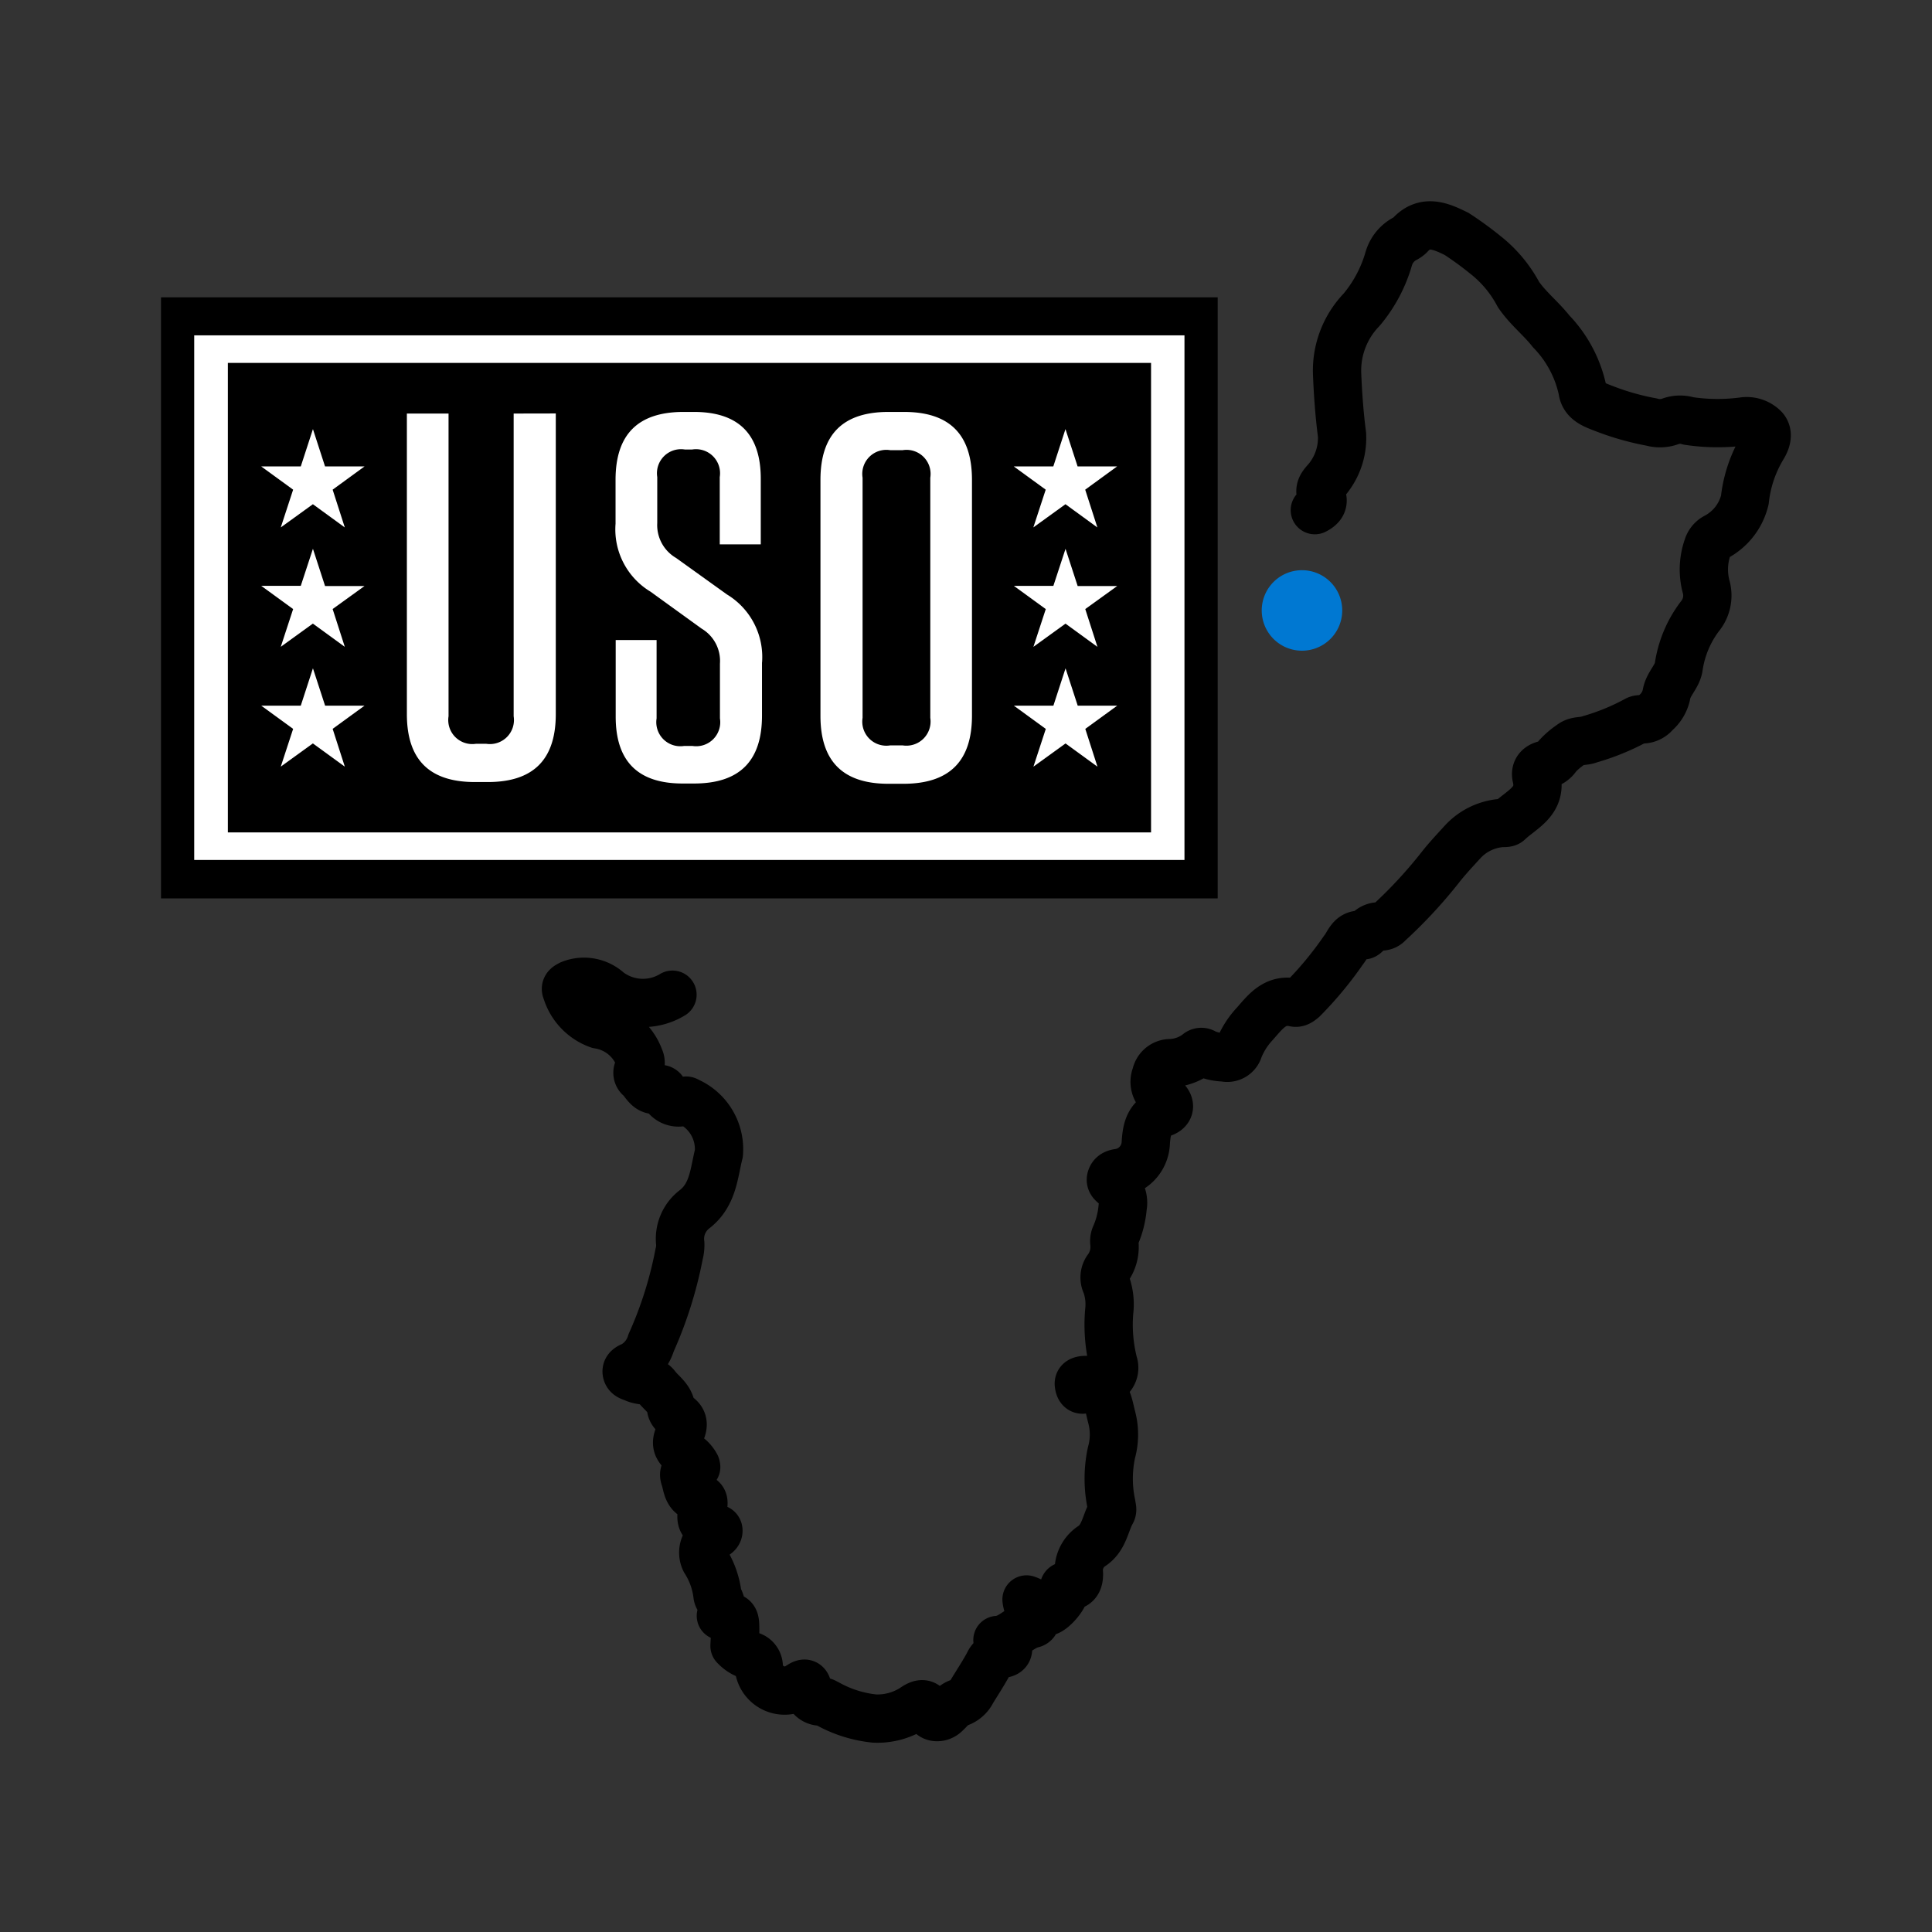
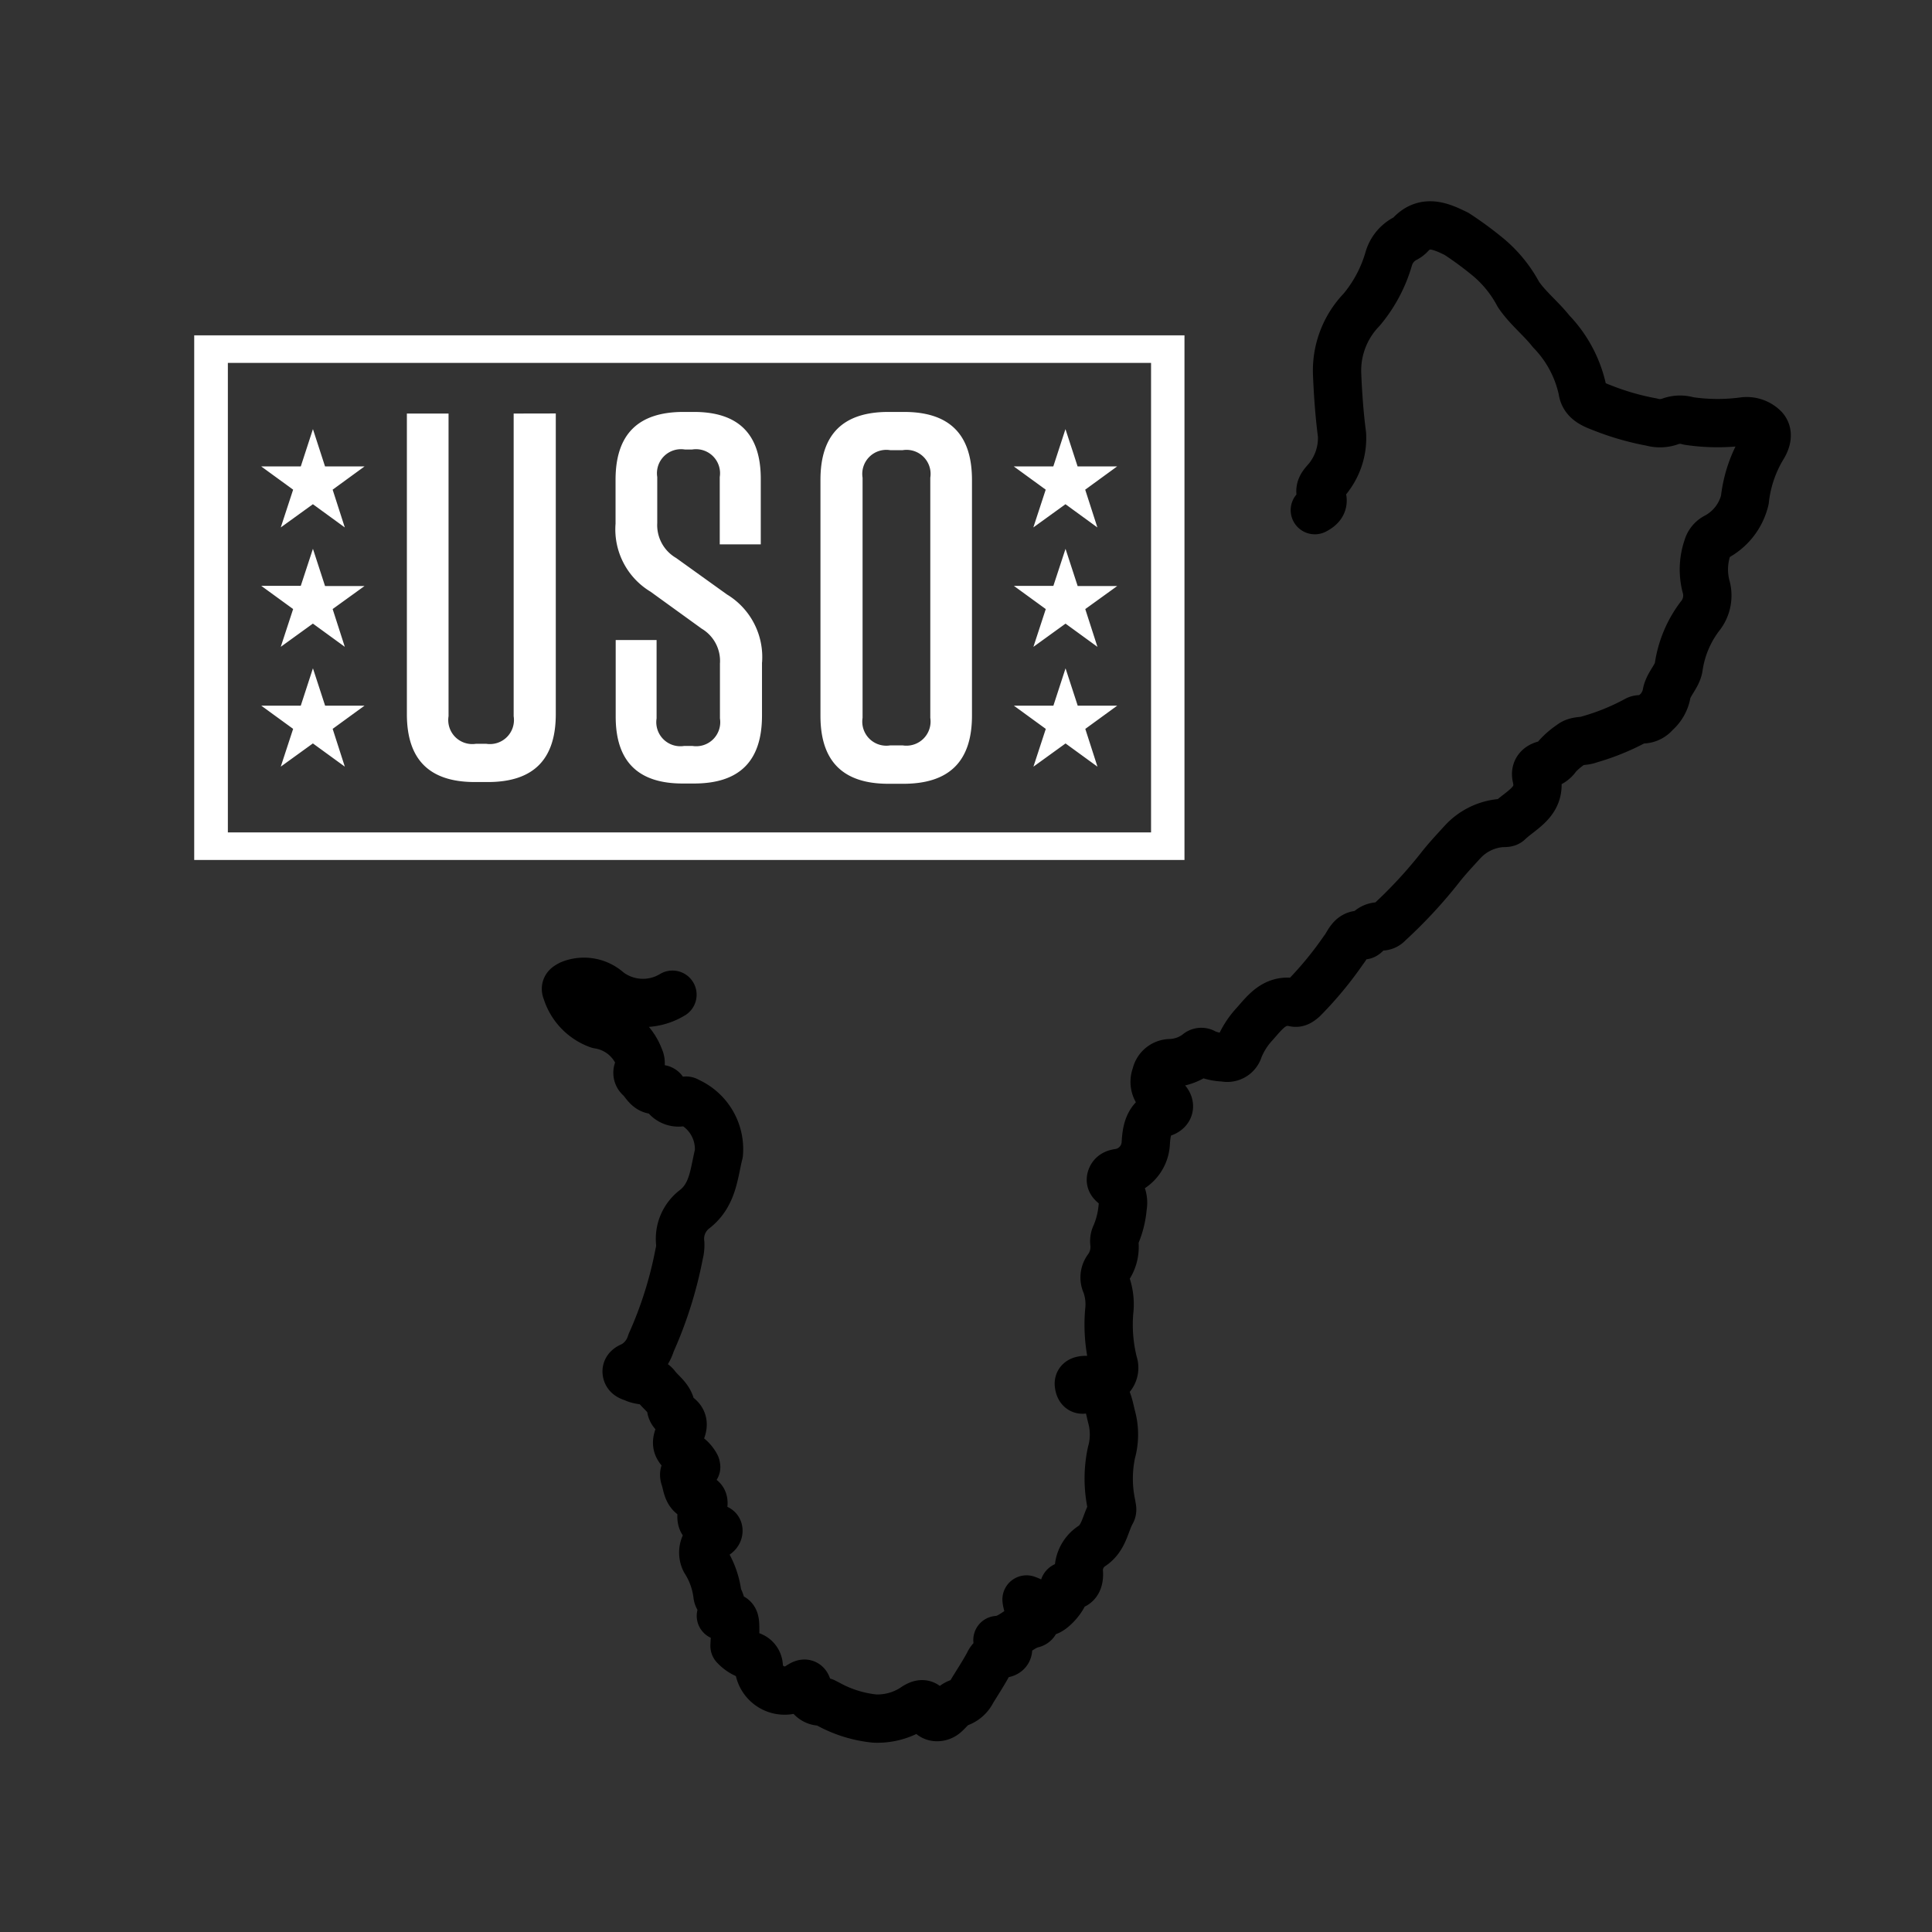
<svg xmlns="http://www.w3.org/2000/svg" id="USO" width="120" height="120" viewBox="0 0 120 120">
  <rect x="0" y="0" width="120" height="120" fill="#333333" stroke="none" />
  <rect id="_120pxborder" data-name="120pxborder" width="120" height="120" fill="#fff" opacity="0" />
  <g id="Group_153" data-name="Group 153" transform="translate(-240.218 -556.014)">
    <path id="Path_3057" data-name="Path 3057" d="M321.885,587.7c.344-.178.619-.424.408-.906-.23-.538.263-.833.5-1.189a4.019,4.019,0,0,0,.78-2.591c-.166-1.274-.255-2.539-.307-3.821a5.451,5.451,0,0,1,1.528-3.946,8.637,8.637,0,0,0,1.682-3.166,2.056,2.056,0,0,1,1-1.237,1.187,1.187,0,0,0,.3-.206c.934-1.047,1.965-.558,2.907-.1a21.5,21.5,0,0,1,1.787,1.3,7.749,7.749,0,0,1,2.062,2.466c.586.857,1.4,1.488,2.029,2.288a7.5,7.5,0,0,1,1.953,3.663c.085.667.7.89,1.225,1.092a16.34,16.34,0,0,0,3.065.881,1.876,1.876,0,0,0,1.18-.048,1.77,1.77,0,0,1,1.112-.02,12.118,12.118,0,0,0,3.376.032,1.514,1.514,0,0,1,1.314.429c.291.323.154.776-.093,1.172a8.064,8.064,0,0,0-1.1,3.271,3.536,3.536,0,0,1-1.812,2.317,1.04,1.04,0,0,0-.5.627,4.193,4.193,0,0,0-.1,2.422,2.03,2.03,0,0,1-.388,1.876,6.842,6.842,0,0,0-1.306,3.117c-.077.6-.647,1.063-.756,1.694a2.046,2.046,0,0,1-.687,1.177,1.056,1.056,0,0,1-.9.4.455.455,0,0,0-.291.057,14.344,14.344,0,0,1-2.915,1.189c-.368.15-.8.036-1.144.319a4.7,4.7,0,0,0-.857.736,1.155,1.155,0,0,1-.716.509c-.412.085-.671.336-.57.772.36,1.524-.93,2.005-1.742,2.786-.093.089-.307.061-.465.073a3.668,3.668,0,0,0-2.385,1.177c-.473.518-.974,1.051-1.415,1.617a29.137,29.137,0,0,1-3.178,3.42.6.6,0,0,1-.481.21.9.9,0,0,0-.845.372c-.065.073-.174.19-.235.174-.776-.186-.914.53-1.233.91a22.311,22.311,0,0,1-2.519,3.044c-.162.133-.323.275-.538.226-1.225-.271-1.827.615-2.49,1.354a4.974,4.974,0,0,0-.962,1.528.743.743,0,0,1-.9.526,3.253,3.253,0,0,1-1.225-.271.332.332,0,0,0-.441.028,2.948,2.948,0,0,1-1.742.6.919.919,0,0,0-.837.744,1.072,1.072,0,0,0,.239,1.181c.125.1.23.227.348.34.348.336.259.667-.133.809-.954.348-1.043,1.148-1.092,1.957a1.972,1.972,0,0,1-1.621,1.779c-.239.028-.449.089-.526.332s.125.344.271.489a1.375,1.375,0,0,1,.445,1.3,5.613,5.613,0,0,1-.433,1.743.854.854,0,0,0-.085.469,2.264,2.264,0,0,1-.412,1.6.931.931,0,0,0-.1.974,3.7,3.7,0,0,1,.194,1.7,9.765,9.765,0,0,0,.263,3.222.858.858,0,0,1-.527,1.092.866.866,0,0,1-.443.032,2.7,2.7,0,0,0-.9-.077c-.133.024-.3.057-.279.255.02.162.077.372.275.328,1.455-.332,1.536.841,1.759,1.7a4.172,4.172,0,0,1-.008,2.22,7.712,7.712,0,0,0,0,3.23c.016.162.089.323,0,.473-.4.716-.453,1.613-1.249,2.119a1.8,1.8,0,0,0-.772,1.678c.016.485-.149.829-.724.78-.291-.024-.19.15-.174.307.041.352-.752,1.257-1.1,1.29-.166.012-.255-.1-.356-.194a2.363,2.363,0,0,0-.9-.562,1.689,1.689,0,0,0,.432.954c.186.222.174.5-.056.558-.8.186-1.318.958-2.183,1.007.024.146.142.1.214.129.2.081.457.13.449.412s-.263.3-.445.328a1.032,1.032,0,0,0-.768.6c-.315.586-.683,1.144-1.031,1.714a1.423,1.423,0,0,1-.788.708c-.388.121-.606.461-.894.711-.315.279-.837.247-.954-.121-.222-.708-.627-.522-1.015-.247a4.135,4.135,0,0,1-2.4.643,7.554,7.554,0,0,1-2.907-.914c-.125-.048-.214-.146-.376-.141a.808.808,0,0,1-.864-.748v-.016c-.057-.437-.222-.4-.5-.222a1.609,1.609,0,0,1-2.547-1.225.7.7,0,0,0-.546-.643,2.132,2.132,0,0,1-.958-.6c.012-.3.036-.6.041-.9,0-.906,0-.906-.889-.97a1.518,1.518,0,0,0-.15-1.112.467.467,0,0,1-.06-.17,5.091,5.091,0,0,0-.768-2.151,1.119,1.119,0,0,1,.508-1.5l.018-.009c.137-.089.3-.17.3-.348,0-.158-.174-.129-.283-.162-.772-.259-.877-.416-.687-1.274.069-.3.081-.558-.255-.61-.736-.113-.7-.764-.865-1.233-.2-.586.457-.457.708-.675l-.016-.081a1.718,1.718,0,0,0-.663-.687c-.558-.432-.635-.72-.323-1.33.226-.449.271-.841-.255-1.128a.588.588,0,0,1-.291-.368c-.045-.663-.6-.979-.942-1.431-.307-.416-.885-.287-1.318-.485-.2-.093-.453-.117-.505-.36s.182-.344.364-.417a2.4,2.4,0,0,0,1.148-1.423A24.891,24.891,0,0,0,282.4,633.9a2.153,2.153,0,0,0,.069-.659,2.311,2.311,0,0,1,.9-2.127c1.156-.906,1.193-2.256,1.5-3.461a3.244,3.244,0,0,0-1.88-3.21c-.057-.024-.125-.081-.166-.065a1,1,0,0,1-1.349-.423.955.955,0,0,1-.087-.232.238.238,0,0,0-.214-.069c-.7.255-.873-.42-1.245-.724a.405.405,0,0,1-.008-.558.664.664,0,0,0,.024-.623,3.235,3.235,0,0,0-2.551-2.1,3.2,3.2,0,0,1-1.989-2.09c-.113-.234.085-.311.243-.4a2.243,2.243,0,0,1,2.357.424,3.537,3.537,0,0,0,3.982.214" fill="none" stroke="#000" stroke-linecap="round" stroke-linejoin="round" stroke-width="3" />
    <g id="Group_152" data-name="Group 152">
-       <path id="Path_3374" data-name="Path 3374" d="M250.218,574.482h65.633v37.333H250.218Z" />
-       <rect id="Rectangle_302" data-name="Rectangle 302" width="59.054" height="30.875" transform="translate(253.515 577.697)" />
      <path id="Path_3375" data-name="Path 3375" d="M252.281,576.842v32.587h61.507V576.842Zm59.431,30.874H254.371V578.554h57.341Zm-37-26.021h.027v18.673c0,2.832-1.4,4.22-4.22,4.22h-.809c-2.832,0-4.22-1.4-4.22-4.22V581.7h2.588v18.8a1.493,1.493,0,0,0,1.712,1.711h.62a1.493,1.493,0,0,0,1.712-1.711V581.7Zm12.835,15.464v3.3c0,2.832-1.4,4.22-4.22,4.22h-.714c-2.791,0-4.153-1.4-4.153-4.152v-4.76H281v4.867a1.494,1.494,0,0,0,1.712,1.712h.511a1.494,1.494,0,0,0,1.712-1.712v-3.4a2.329,2.329,0,0,0-1.132-2.171l-3.182-2.3a4.515,4.515,0,0,1-2.17-4.22v-2.723c0-2.832,1.4-4.22,4.221-4.22h.646c2.791,0,4.153,1.4,4.153,4.152v4.072h-2.548v-4.179a1.494,1.494,0,0,0-1.712-1.712h-.458a1.494,1.494,0,0,0-1.712,1.712V588.5a2.359,2.359,0,0,0,1.172,2.171l3.156,2.265A4.54,4.54,0,0,1,287.551,597.159Zm-24.686,2.684-1.981,1.442.755,2.346-1.983-1.442-1.995,1.442.768-2.346-1.982-1.442H258.9l.755-2.319.756,2.319Zm-2.454-7.43h2.453l-1.981,1.43.755,2.346-1.982-1.442-1.995,1.442.768-2.346-1.982-1.442H258.9l.755-2.3Zm0-7.428h2.453l-1.981,1.443.755,2.346-1.982-1.442-1.995,1.442.768-2.346-1.982-1.443H258.9l.755-2.318Zm46.743,0h2.454l-1.982,1.443.756,2.346-1.982-1.442-1.995,1.442.768-2.346-1.982-1.443h2.454l.755-2.318ZM296.369,581.6h-.97c-2.818,0-4.221,1.388-4.221,4.22v14.656c0,2.818,1.389,4.22,4.221,4.22h.97c2.832-.014,4.22-1.416,4.22-4.234V585.821C300.589,583,299.2,581.6,296.369,581.6Zm1.631,19a1.5,1.5,0,0,1-1.712,1.712h-.782a1.494,1.494,0,0,1-1.712-1.712V585.686a1.494,1.494,0,0,1,1.712-1.712h.782A1.494,1.494,0,0,1,298,585.686Zm9.154-8.185h2.454l-1.982,1.43.756,2.346-1.982-1.442-1.995,1.442.768-2.346-1.982-1.442h2.454l.755-2.3Zm2.455,7.43-1.981,1.442.755,2.346-1.982-1.442-1.995,1.442.768-2.346-1.982-1.442h2.454l.755-2.319.756,2.319Z" fill="#fff" />
    </g>
-     <path id="Shape_885" data-name="Shape 885" d="M321.086,592.93a1,1,0,0,1,1,1h0a1,1,0,0,1-1,1h0a1,1,0,0,1-1-1h0a1,1,0,0,1,1-1" fill="none" stroke="#0078d2" stroke-linecap="round" stroke-linejoin="round" stroke-width="3" />
  </g>
</svg>